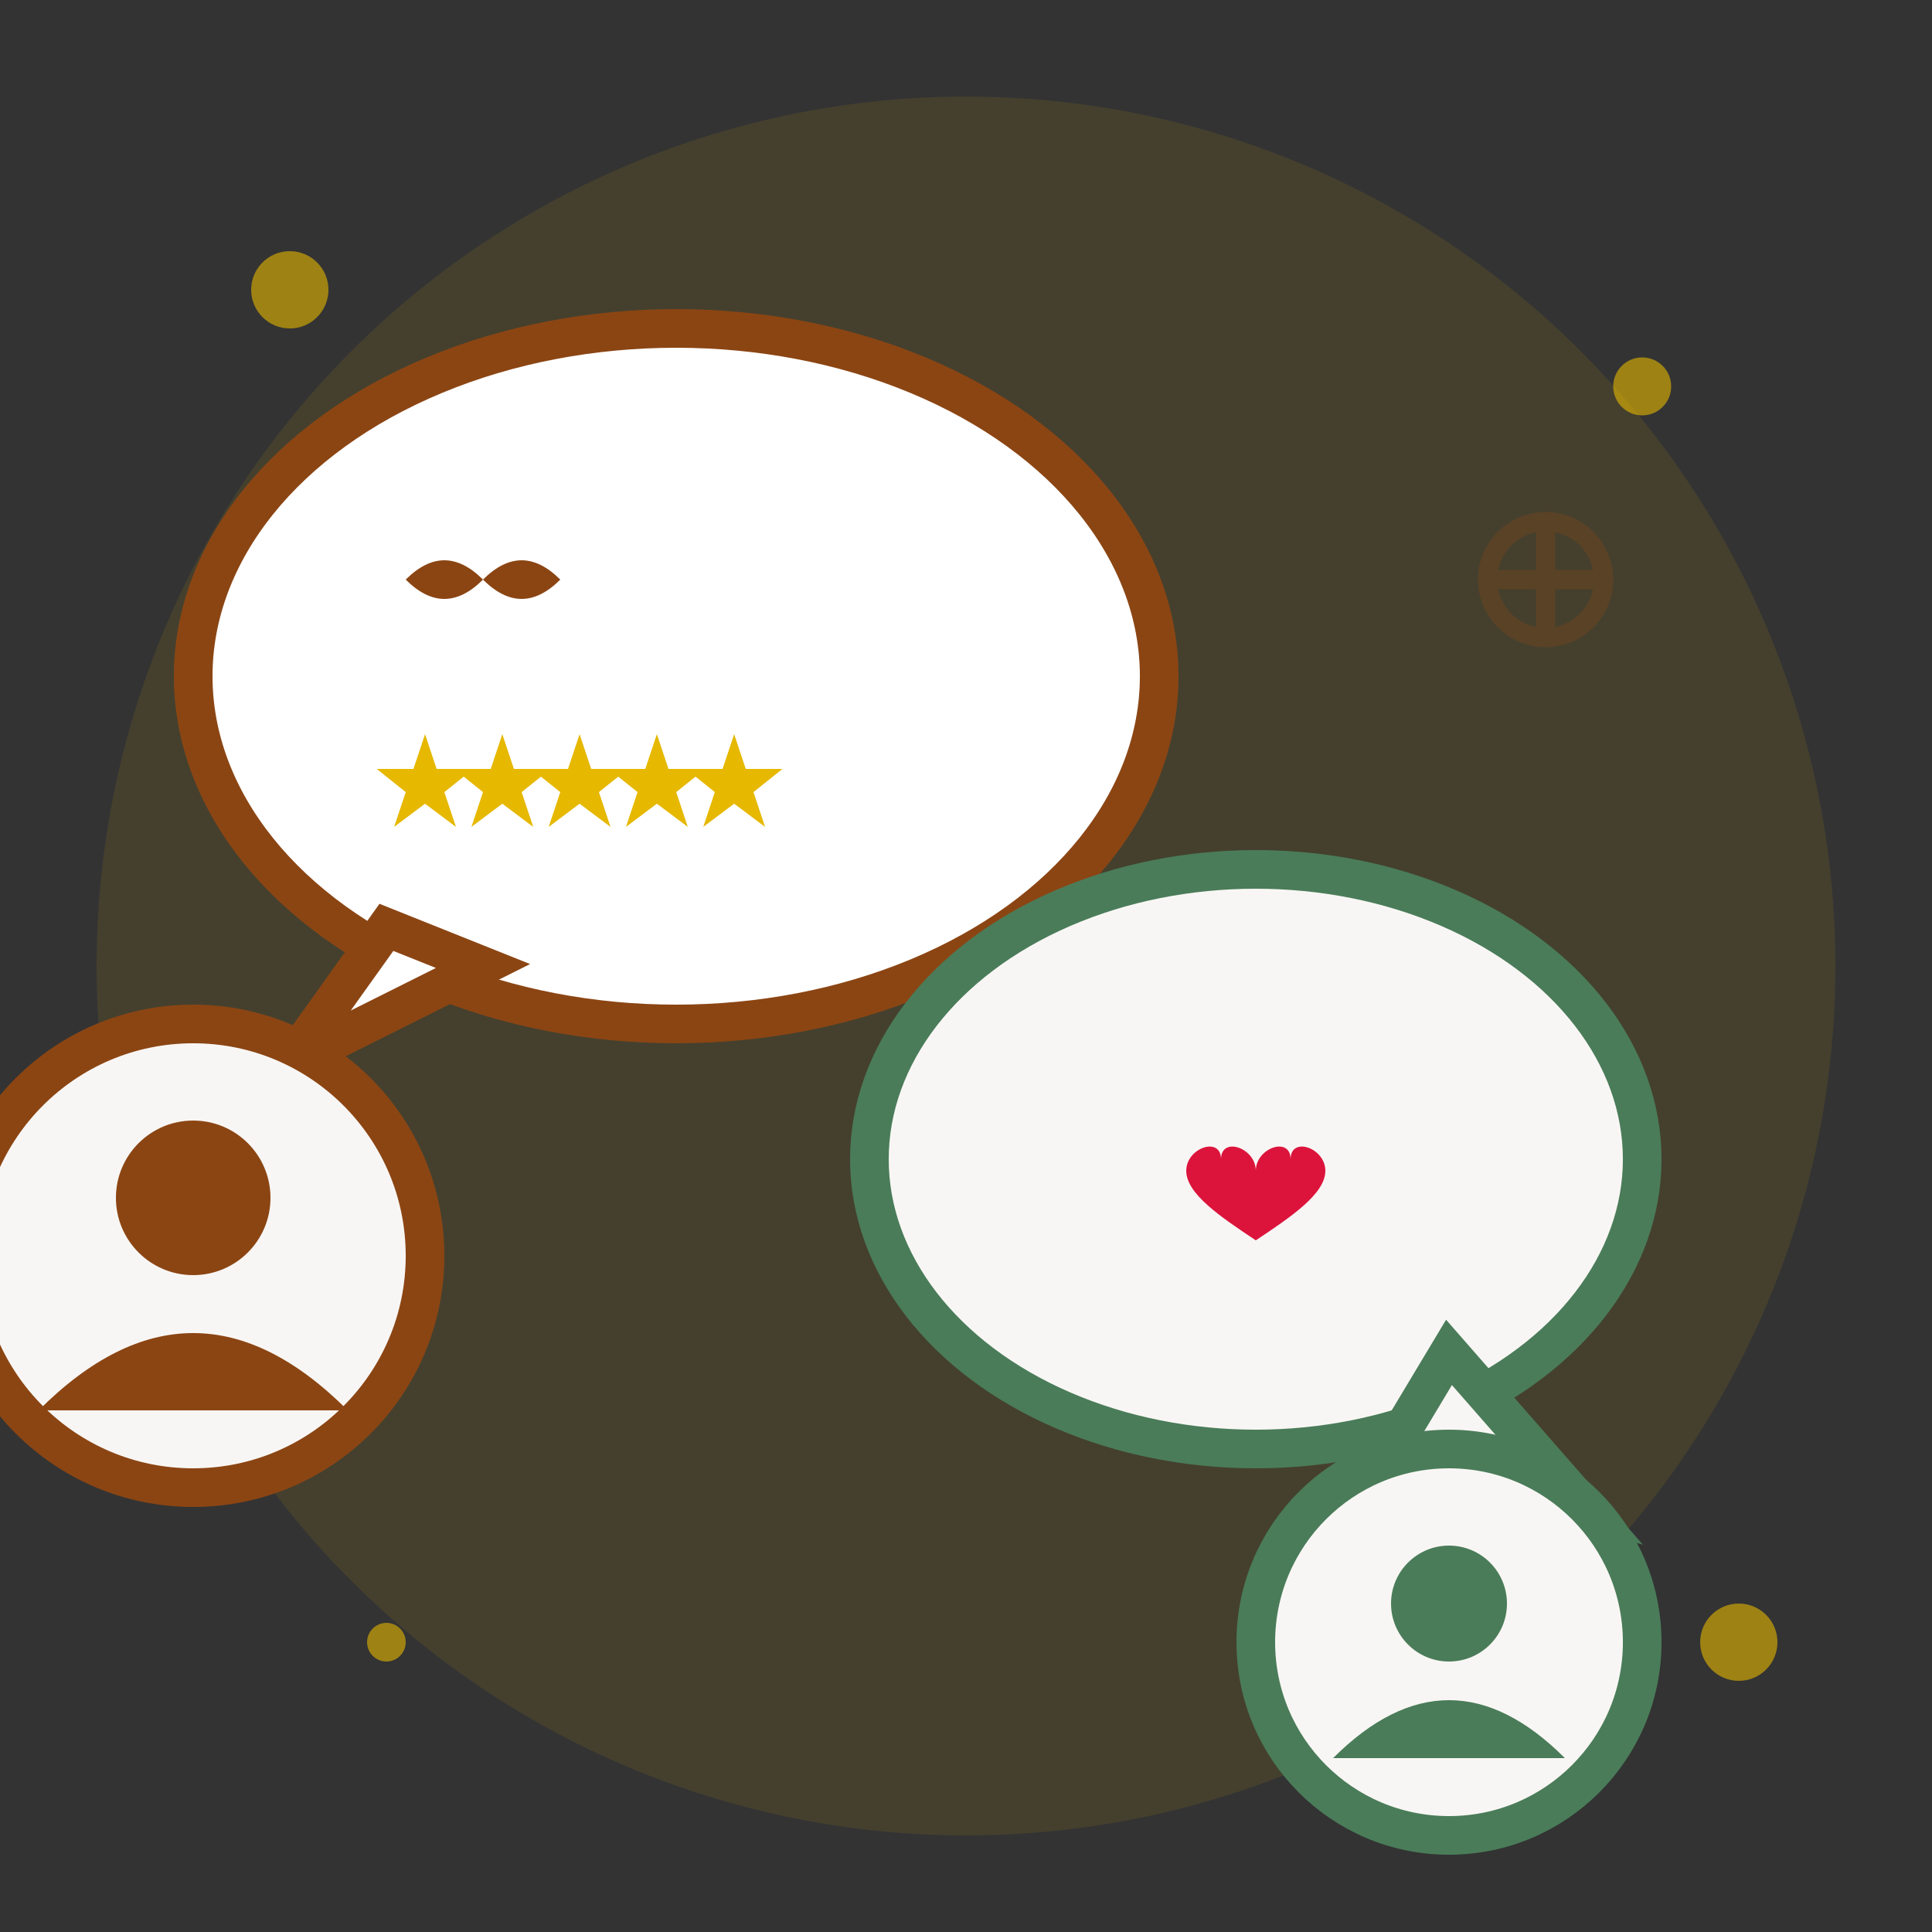
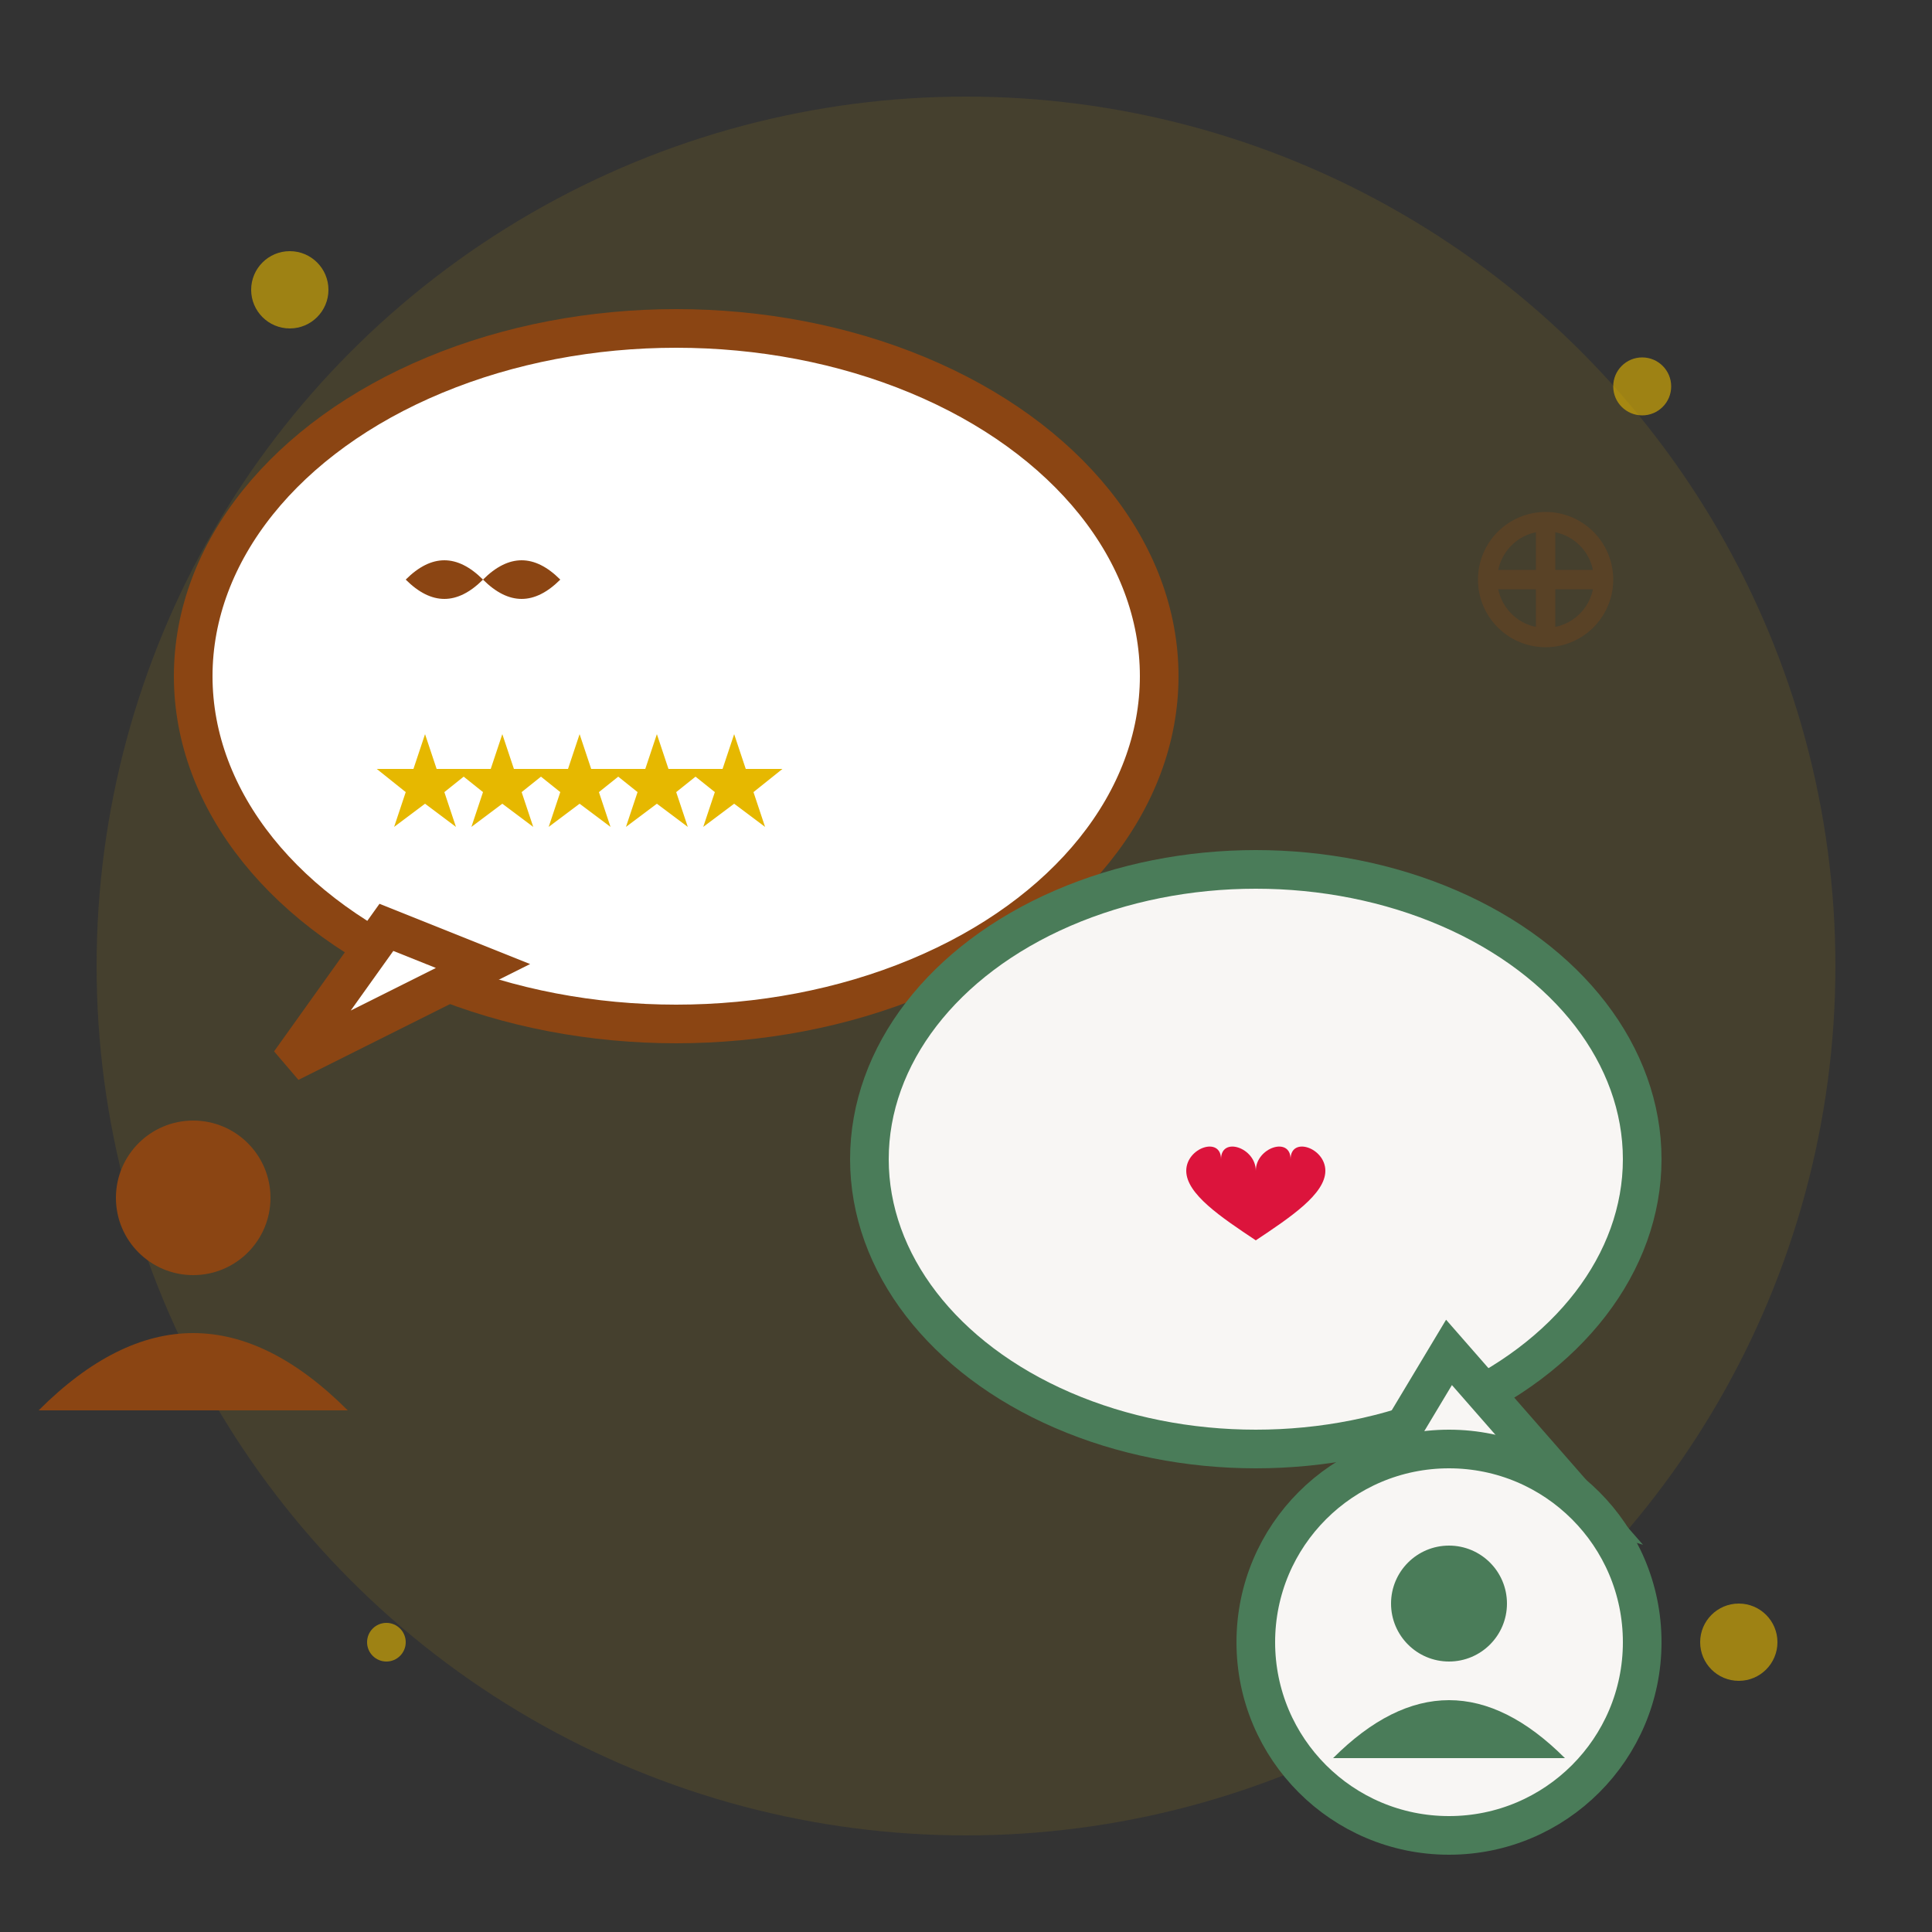
<svg xmlns="http://www.w3.org/2000/svg" viewBox="0 0 100 100" fill="none">
  <rect x="0" y="0" width="100" height="100" fill="#333333" stroke="none" />
  <circle cx="50" cy="50" r="45" fill="#E6B800" opacity="0.1" />
  <g>
    <ellipse cx="35" cy="35" rx="25" ry="18" fill="#FFFFFF" stroke="#8B4513" stroke-width="2" />
    <path d="M20 48 L15 55 L25 50 Z" fill="#FFFFFF" stroke="#8B4513" stroke-width="2" />
    <g fill="#8B4513">
      <path d="M25 30 Q23 28 21 30 Q23 32 25 30" />
      <path d="M29 30 Q27 28 25 30 Q27 32 29 30" />
    </g>
    <g fill="#E6B800">
      <g transform="translate(20, 38)">
        <path d="M2 0 L2.6 1.8 L4.5 1.8 L3 3 L3.6 4.8 L2 3.6 L0.4 4.8 L1 3 L-0.5 1.8 L1.4 1.8 Z" />
        <path d="M6 0 L6.6 1.8 L8.5 1.8 L7 3 L7.6 4.8 L6 3.6 L4.4 4.8 L5 3 L3.5 1.8 L5.4 1.8 Z" />
        <path d="M10 0 L10.6 1.8 L12.5 1.8 L11 3 L11.6 4.8 L10 3.6 L8.4 4.8 L9 3 L7.5 1.8 L9.4 1.8 Z" />
        <path d="M14 0 L14.6 1.8 L16.5 1.8 L15 3 L15.6 4.8 L14 3.6 L12.4 4.8 L13 3 L11.5 1.8 L13.4 1.8 Z" />
        <path d="M18 0 L18.6 1.8 L20.5 1.8 L19 3 L19.6 4.8 L18 3.6 L16.4 4.8 L17 3 L15.5 1.8 L17.4 1.8 Z" />
      </g>
    </g>
    <ellipse cx="65" cy="60" rx="20" ry="15" fill="#F8F6F4" stroke="#4A7C59" stroke-width="2" />
    <path d="M75 70 L82 78 L72 75 Z" fill="#F8F6F4" stroke="#4A7C59" stroke-width="2" />
    <g transform="translate(65, 60)">
      <path d="M0 2 C0 -2 -6 -4 -6 0 C-6 -4 -12 -2 -12 2 C-12 6 -6 10 0 14 C6 10 12 6 12 2 C12 -2 6 -4 6 0 C6 -4 0 -2 0 2 Z" fill="#DC143C" transform="scale(0.3)" />
    </g>
    <g transform="translate(10, 65)">
-       <circle cx="0" cy="0" r="12" fill="#F8F6F4" stroke="#8B4513" stroke-width="2" />
      <circle cx="0" cy="-3" r="4" fill="#8B4513" />
      <path d="M-8 8 Q0 0 8 8" fill="#8B4513" />
    </g>
    <g transform="translate(75, 85)">
      <circle cx="0" cy="0" r="10" fill="#F8F6F4" stroke="#4A7C59" stroke-width="2" />
      <circle cx="0" cy="-2" r="3" fill="#4A7C59" />
      <path d="M-6 6 Q0 0 6 6" fill="#4A7C59" />
    </g>
  </g>
  <g fill="#E6B800" opacity="0.6">
    <circle cx="15" cy="15" r="2" />
    <circle cx="85" cy="20" r="1.5" />
    <circle cx="20" cy="85" r="1" />
    <circle cx="90" cy="85" r="2" />
  </g>
  <g stroke="#8B4513" stroke-width="1" fill="none" opacity="0.3">
    <circle cx="80" cy="30" r="3" />
    <path d="M77 30 L83 30 M80 27 L80 33" />
  </g>
</svg>